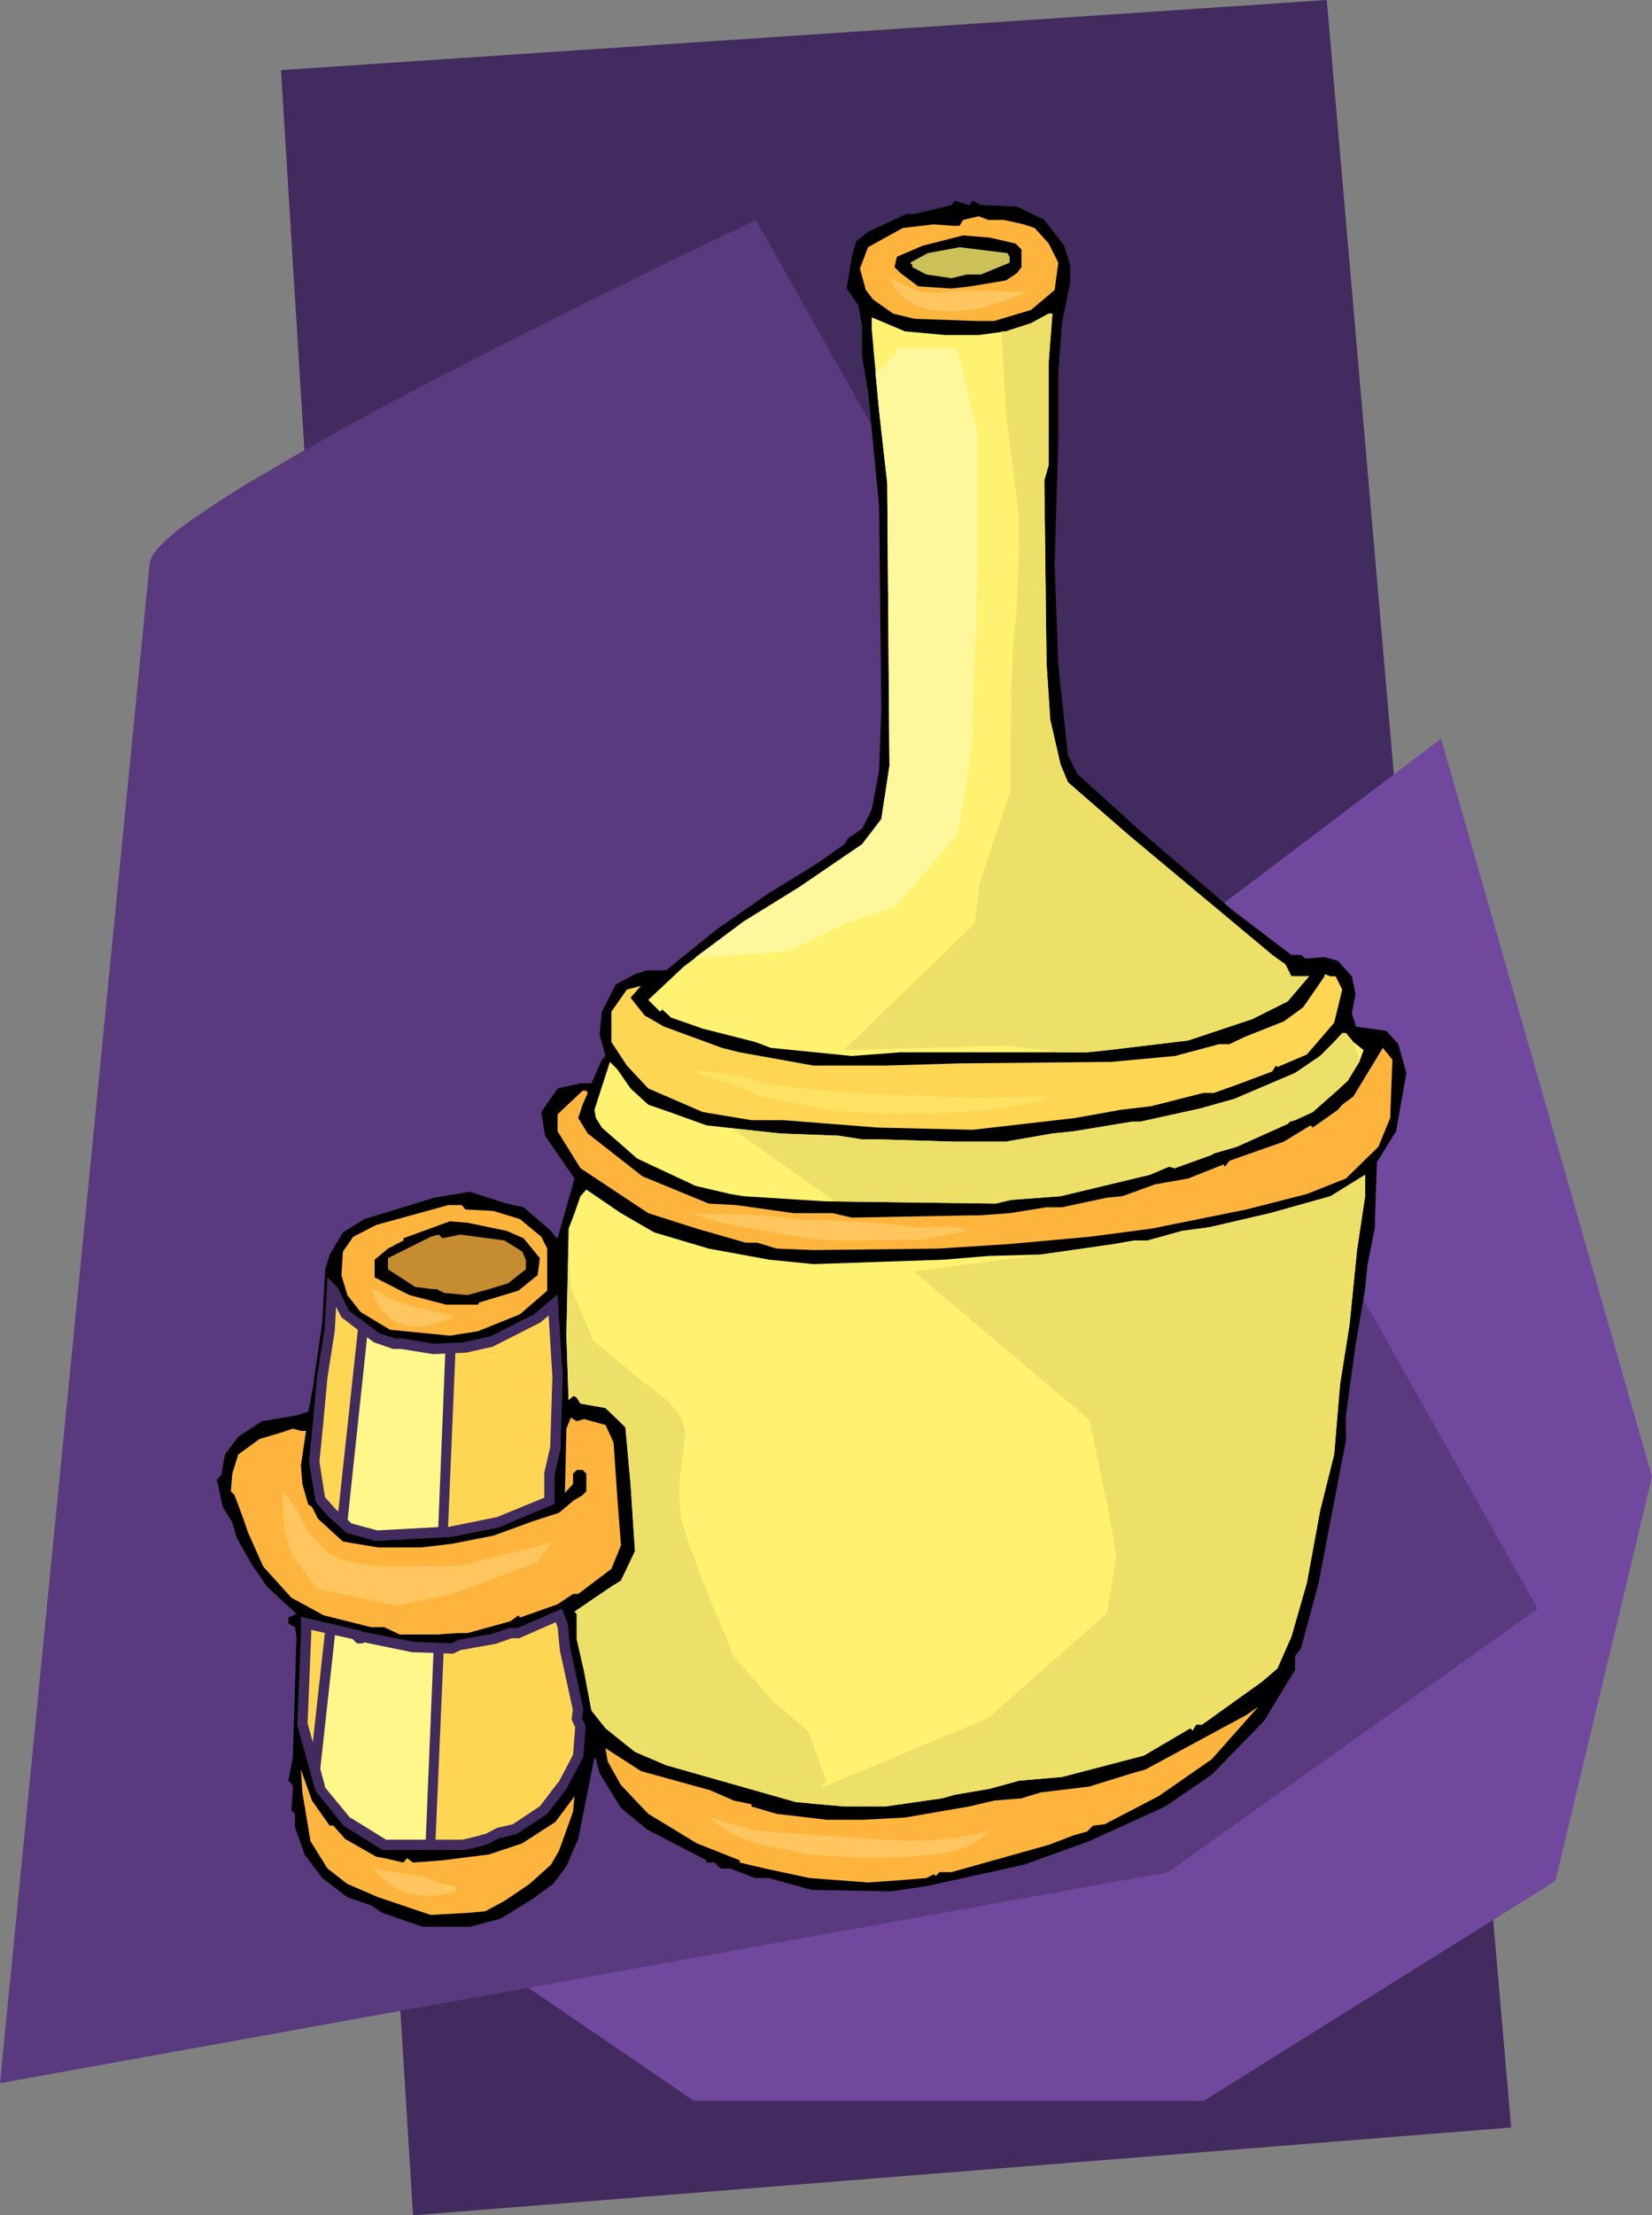
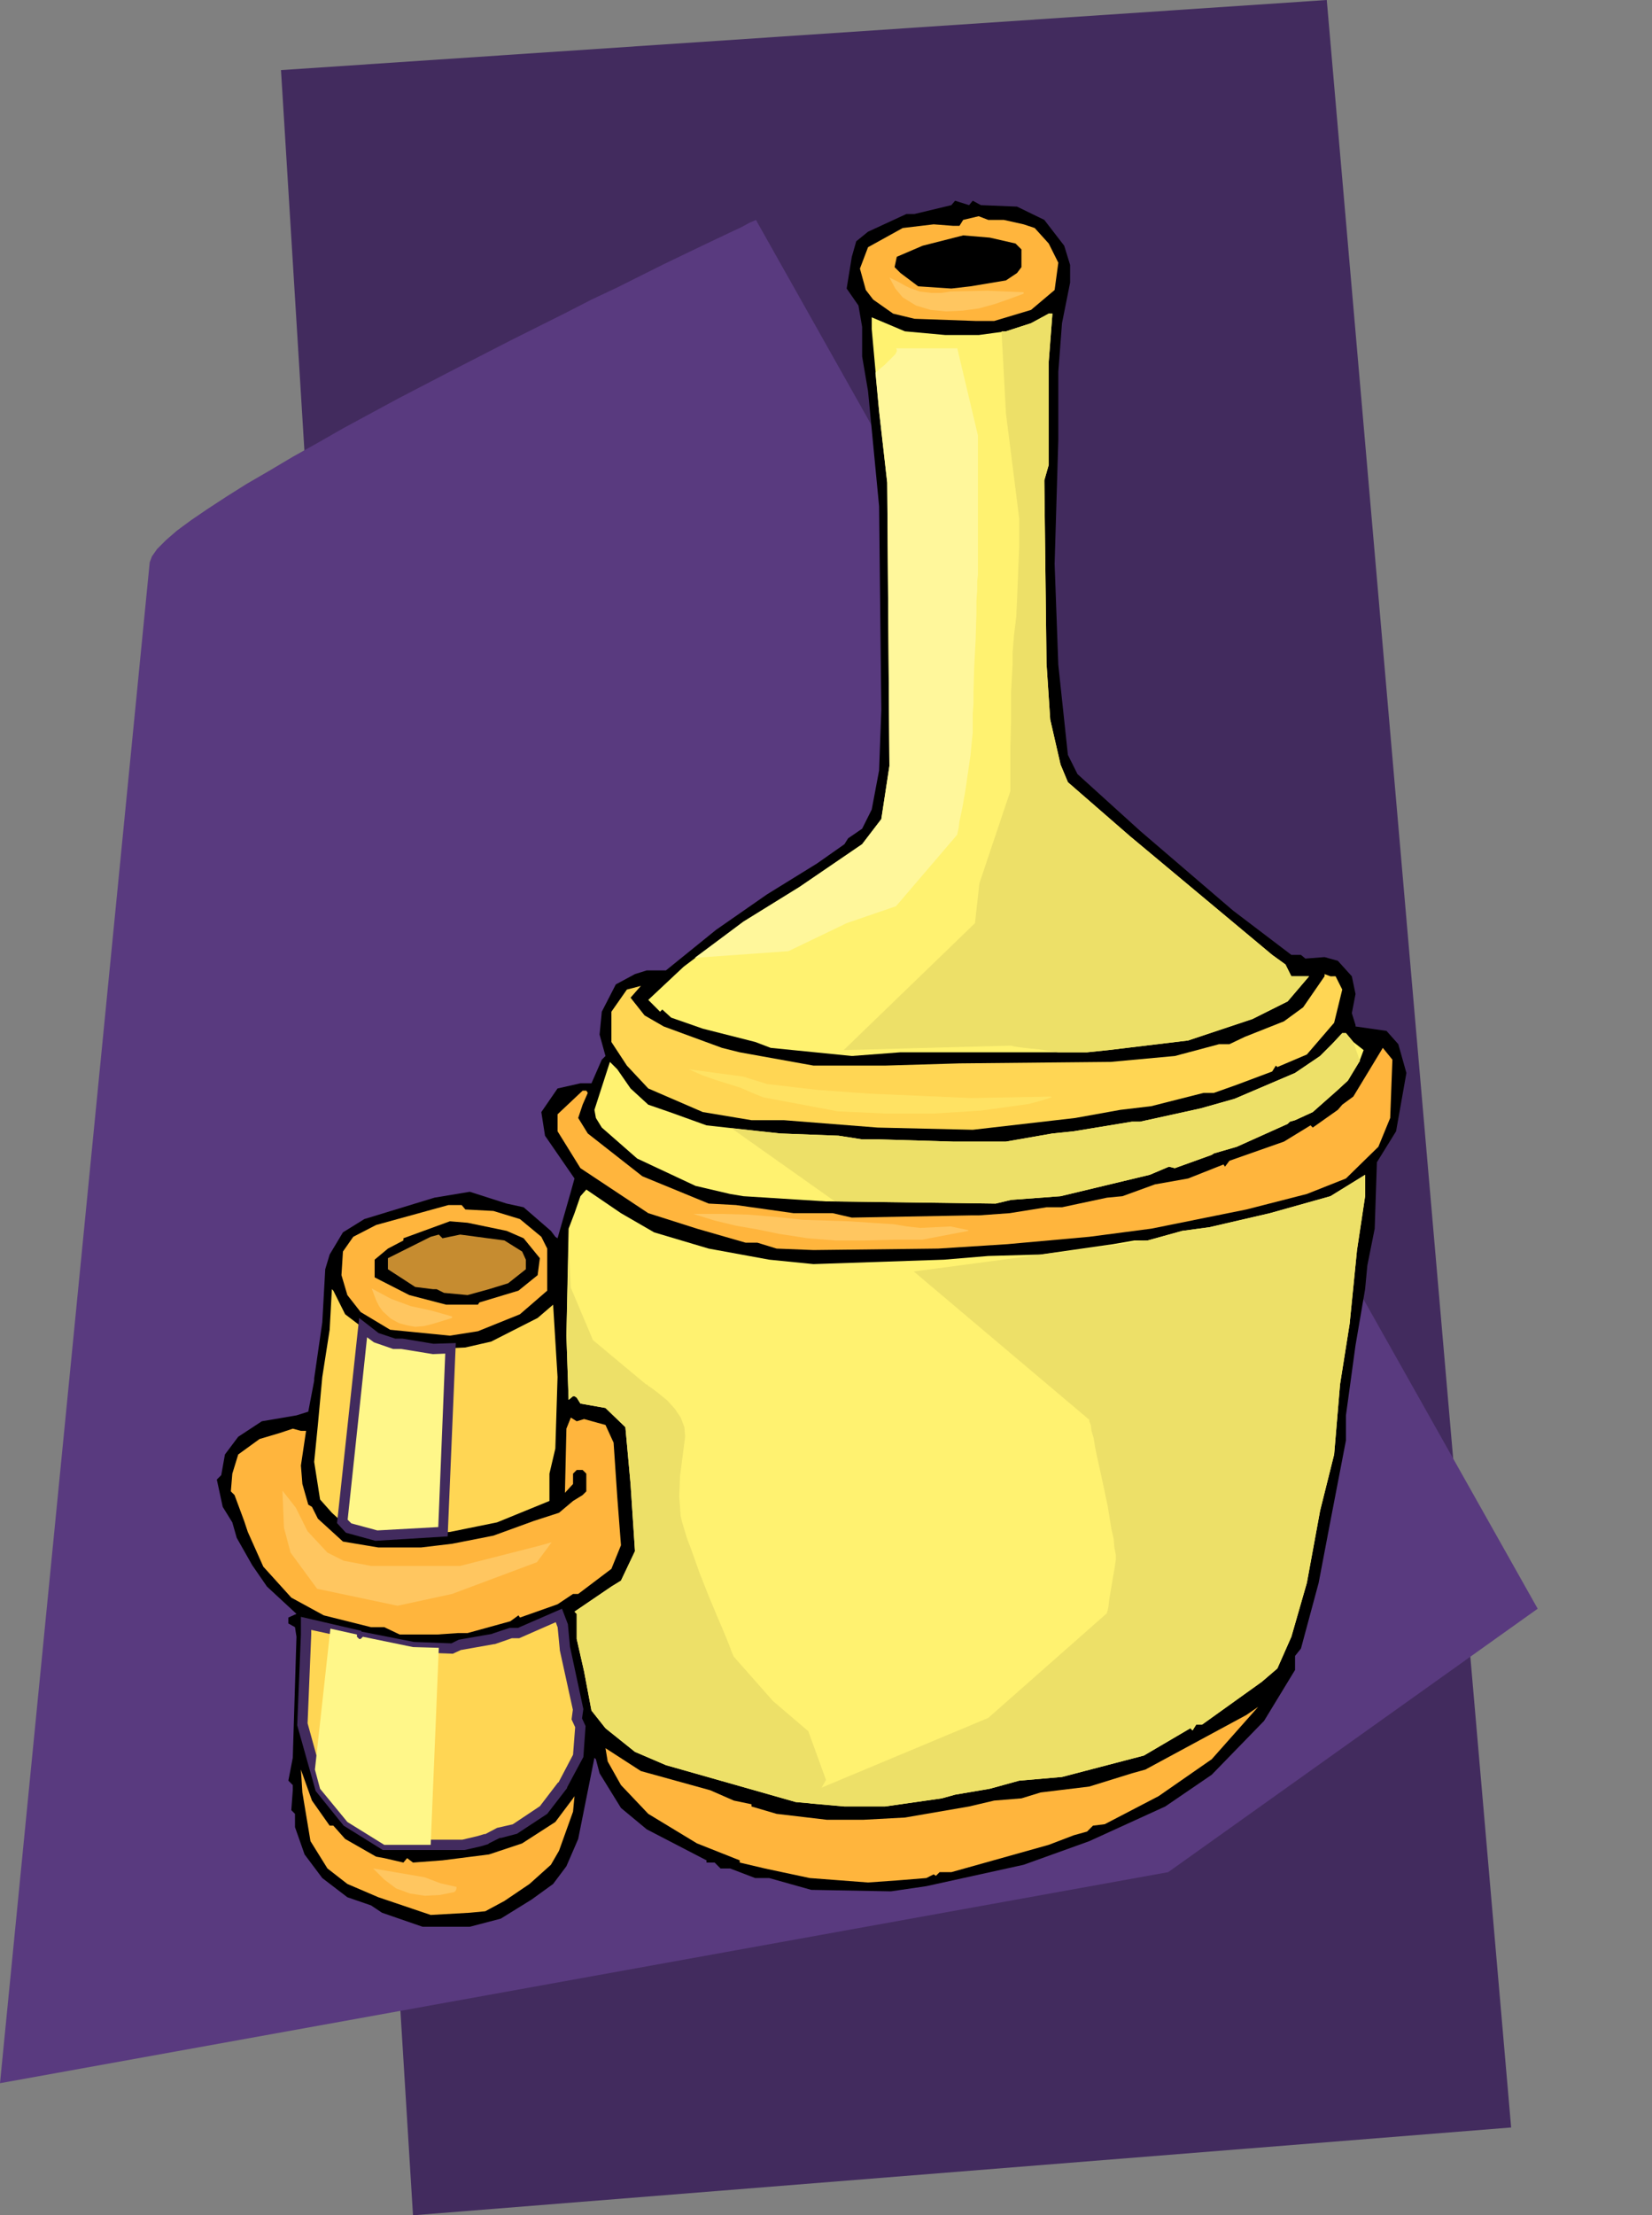
<svg xmlns="http://www.w3.org/2000/svg" xmlns:ns1="http://sodipodi.sourceforge.net/DTD/sodipodi-0.dtd" xmlns:ns2="http://www.inkscape.org/namespaces/inkscape" version="1.0" width="56.896mm" height="76.251mm" id="svg36" ns1:docname="Carafe &amp; Glass.wmf">
  <rect width="100%" height="100%" fill="#808080" stroke="none" />
  <ns1:namedview id="namedview36" pagecolor="#ffffff" bordercolor="#000000" borderopacity="0.25" ns2:showpageshadow="2" ns2:pageopacity="0.0" ns2:pagecheckerboard="0" ns2:deskcolor="#d1d1d1" ns2:document-units="mm" />
  <defs id="defs1">
    <pattern id="WMFhbasepattern" patternUnits="userSpaceOnUse" width="6" height="6" x="0" y="0" />
  </defs>
  <path style="fill:#422b5e;fill-opacity:1;fill-rule:evenodd;stroke:none" d="M 36.576,9.12 172.704,0 l 24,276.768 -142.944,11.424 z" id="path1" />
-   <path style="fill:#70499e;fill-opacity:1;fill-rule:evenodd;stroke:none" d="M 187.584,96.096 18.336,224.16 l 72,49.152 h 66.336 l 45.792,-28.608 12.576,-52.608 z" id="path2" />
  <path style="fill:#593a7f;fill-opacity:1;fill-rule:evenodd;stroke:none" d="m 19.488,73.152 0.288,-0.768 0.672,-0.96 1.152,-1.152 1.44,-1.248 1.824,-1.344 2.112,-1.44 2.496,-1.632 2.592,-1.632 2.976,-1.728 3.072,-1.824 3.264,-1.824 3.36,-1.92 7.104,-3.84 7.392,-3.84 7.296,-3.744 7.104,-3.552 3.36,-1.728 3.264,-1.536 3.072,-1.536 2.88,-1.44 2.592,-1.248 2.4,-1.152 2.016,-0.96 1.824,-0.864 1.44,-0.672 1.056,-0.576 0.672,-0.288 L 98.4,28.608 200.16,209.28 152.064,243.552 0,271.008 Z" id="path3" />
  <path style="fill:#000000;fill-opacity:1;fill-rule:evenodd;stroke:none" d="m 126.624,26.112 1.056,0.576 4.704,0.192 3.552,1.728 2.592,3.36 0.768,2.496 v 2.304 l -1.056,5.28 -0.48,6.336 v 8.832 l -0.48,16.128 0.48,13.152 1.248,11.712 1.248,2.496 8.16,7.392 12.096,10.368 7.584,5.76 h 1.248 l 0.576,0.48 2.496,-0.192 1.728,0.48 1.824,2.016 0.48,2.304 -0.48,2.496 0.48,1.536 v 0.192 l 4.032,0.576 1.536,1.728 1.056,3.744 -1.344,7.584 -2.496,4.032 -0.288,8.64 -0.96,4.8 -0.288,3.072 -1.248,7.296 -1.248,9.12 v 3.264 l -2.016,10.464 -1.536,8.064 -2.304,8.544 -0.768,0.96 v 1.824 l -4.032,6.624 -6.816,7.008 -6.048,4.128 -9.888,4.512 -8.544,3.072 -12.672,2.784 -4.608,0.672 -10.368,-0.192 -5.472,-1.536 h -1.824 l -3.264,-1.248 h -1.248 l -0.768,-0.768 h -1.056 v -0.288 l -7.776,-4.032 -3.36,-2.784 -2.784,-4.512 -0.48,-1.824 -0.192,-0.192 -2.112,10.56 -1.536,3.552 -1.728,2.304 -2.784,2.016 -4.032,2.496 -4.032,1.056 h -6.144 l -5.28,-1.824 -1.44,-0.96 -3.072,-1.056 -3.264,-2.496 -2.304,-3.072 -1.248,-3.552 v -1.728 l -0.48,-0.48 0.192,-2.592 v -0.672 l -0.576,-0.576 0.576,-2.976 0.48,-15.744 -0.192,-1.248 -0.864,-0.48 v -0.768 l 1.056,-0.48 -3.84,-3.552 -1.92,-2.784 -2.016,-3.552 -0.576,-2.016 -1.248,-2.016 -0.768,-3.552 0.576,-0.576 0.48,-2.688 1.728,-2.304 3.072,-2.016 4.512,-0.768 1.536,-0.48 0.768,-4.032 v -0.288 l 1.056,-7.296 0.384,-6.912 0.576,-1.92 1.728,-2.88 2.784,-1.728 9.12,-2.784 4.608,-0.768 4.8,1.536 2.208,0.48 3.552,3.072 0.576,0.768 0.288,0.192 1.728,-6.048 0.48,-1.728 -3.84,-5.568 -0.48,-3.072 2.112,-3.072 2.976,-0.672 h 1.44 l 1.344,-3.072 0.48,-0.48 -0.768,-2.784 0.288,-2.976 1.824,-3.552 2.496,-1.344 1.536,-0.48 h 2.496 l 6.528,-5.28 6.624,-4.608 6.528,-4.032 3.552,-2.496 0.48,-0.768 1.824,-1.248 1.248,-2.496 0.96,-5.088 0.288,-7.872 -0.288,-26.496 -1.44,-14.976 -0.768,-4.512 v -3.84 l -0.48,-2.784 -1.536,-2.208 0.672,-4.128 0.576,-2.016 1.536,-1.248 4.992,-2.304 h 1.056 l 4.8,-1.152 0.48,-0.576 1.824,0.576 z" id="path4" />
  <path style="fill:#ffb53d;fill-opacity:1;fill-rule:evenodd;stroke:none" d="m 130.656,28.608 2.592,0.576 1.44,0.48 1.824,2.016 1.248,2.496 -0.48,3.552 -3.072,2.592 -4.8,1.44 h -2.304 l -8.064,-0.288 -2.784,-0.672 -2.592,-1.824 -0.96,-1.248 -0.768,-2.784 1.056,-2.784 4.512,-2.496 4.032,-0.48 2.496,0.192 h 0.864 l 0.48,-0.768 2.016,-0.48 1.248,0.48 z" id="path5" />
  <path style="fill:#000000;fill-opacity:1;fill-rule:evenodd;stroke:none" d="m 132.192,31.68 0.768,0.768 v 2.304 l -0.576,0.768 -1.44,0.96 -4.608,0.768 -2.496,0.288 -4.32,-0.288 -2.304,-1.728 -0.768,-0.768 0.288,-1.344 3.36,-1.44 5.28,-1.344 3.456,0.288 z" id="path6" />
-   <path style="fill:#ccc159;fill-opacity:1;fill-rule:evenodd;stroke:none" d="m 131.424,33.408 v 0.768 l -3.744,1.536 h -1.824 l -2.016,0.48 -1.248,-0.192 -2.016,-0.288 -1.824,-0.96 v -0.288 l -0.288,-0.288 2.304,-1.248 4.128,-0.768 6.24,0.768 z" id="path7" />
  <path style="fill:#fff270;fill-opacity:1;fill-rule:evenodd;stroke:none" d="m 136.512,47.04 v 13.44 l -0.576,2.016 0.288,23.808 0.48,7.296 1.344,5.856 0.96,2.304 8.064,7.008 18.528,15.456 1.728,1.248 0.768,1.536 h 2.304 l -2.784,3.264 -4.608,2.304 -8.352,2.784 -10.368,1.248 -2.784,0.288 h -24.288 l -6.336,0.48 -10.56,-1.056 -2.016,-0.768 -6.816,-1.728 -4.128,-1.44 -1.152,-1.056 -0.288,0.288 -1.536,-1.536 4.608,-4.32 7.776,-5.856 7.296,-4.512 8.16,-5.568 2.496,-3.264 1.056,-6.912 -0.288,-36.864 -1.056,-9.312 -0.96,-10.656 V 41.28 l 4.32,1.824 5.28,0.48 h 4.32 l 3.552,-0.48 3.264,-1.056 2.304,-1.248 h 0.48 z" id="path8" />
-   <path style="fill:#ffd654;fill-opacity:1;fill-rule:evenodd;stroke:none" d="m 173.856,127.008 0.864,1.728 -1.056,4.32 -3.552,4.128 -3.84,1.632 -0.192,-0.192 -0.48,0.768 -4.608,1.728 -2.976,1.056 h -1.344 l -6.816,1.728 -4.032,0.48 -5.856,1.056 -2.496,0.288 -10.848,1.248 -12.384,-0.288 -12.192,-0.96 h -4.224 l -6.336,-1.056 -7.104,-3.072 -2.784,-2.976 -2.016,-3.072 v -3.936 l 2.016,-2.88 1.824,-0.48 -1.344,1.536 1.824,2.304 2.496,1.44 7.584,2.784 2.304,0.576 9.6,1.728 h 9.312 l 9.696,-0.288 19.68,-0.192 8.352,-0.768 5.76,-1.536 h 1.344 l 2.016,-0.96 5.088,-2.016 2.496,-1.824 2.784,-4.032 v -0.288 l 0.768,0.288 z" id="path9" />
+   <path style="fill:#ffd654;fill-opacity:1;fill-rule:evenodd;stroke:none" d="m 173.856,127.008 0.864,1.728 -1.056,4.32 -3.552,4.128 -3.84,1.632 -0.192,-0.192 -0.48,0.768 -4.608,1.728 -2.976,1.056 h -1.344 l -6.816,1.728 -4.032,0.48 -5.856,1.056 -2.496,0.288 -10.848,1.248 -12.384,-0.288 -12.192,-0.96 h -4.224 l -6.336,-1.056 -7.104,-3.072 -2.784,-2.976 -2.016,-3.072 v -3.936 l 2.016,-2.88 1.824,-0.48 -1.344,1.536 1.824,2.304 2.496,1.44 7.584,2.784 2.304,0.576 9.6,1.728 h 9.312 l 9.696,-0.288 19.68,-0.192 8.352,-0.768 5.76,-1.536 h 1.344 l 2.016,-0.96 5.088,-2.016 2.496,-1.824 2.784,-4.032 v -0.288 l 0.768,0.288 " id="path9" />
  <path style="fill:#fff270;fill-opacity:1;fill-rule:evenodd;stroke:none" d="m 176.16,135.552 1.344,1.056 -0.576,1.536 -1.536,2.496 -4.512,4.032 -2.304,1.056 -0.672,0.192 -0.288,0.288 -6.624,2.976 -2.976,0.864 -0.288,0.192 -4.8,1.728 -0.768,-0.192 -2.496,1.056 -11.616,2.784 -6.432,0.48 -2.016,0.48 -22.176,-0.288 -10.656,-0.672 -1.728,-0.288 -4.512,-1.056 -7.584,-3.552 -4.608,-4.032 -0.768,-1.248 -0.192,-1.056 2.016,-6.24 0.96,0.96 1.728,2.496 2.304,2.112 2.784,0.96 4.8,1.728 9.6,1.056 7.584,0.288 3.072,0.48 h 2.208 l 9.6,0.288 h 6.912 l 6.048,-1.056 2.784,-0.288 7.584,-1.248 h 1.056 l 7.872,-1.728 4.416,-1.248 7.872,-3.36 3.264,-2.208 1.536,-1.536 1.344,-1.44 h 0.48 z" id="path10" />
  <path style="fill:#ffb53d;fill-opacity:1;fill-rule:evenodd;stroke:none" d="m 180.96,145.44 -1.536,3.744 -4.224,4.128 -5.088,2.016 -7.872,2.016 -12.384,2.496 -8.064,1.056 -10.656,0.96 -9.024,0.576 -16.224,0.192 -4.8,-0.192 -2.496,-0.768 h -1.536 l -6.336,-1.824 -6.336,-2.016 -8.832,-5.856 -2.976,-4.8 v -2.208 l 3.264,-3.072 h 0.48 l 0.192,0.288 -0.672,1.536 -0.576,1.728 1.248,2.016 7.104,5.568 8.64,3.552 3.552,0.192 7.488,1.056 h 5.088 l 2.496,0.576 15.456,-0.288 h 1.056 l 4.032,-0.288 4.8,-0.768 h 2.016 l 5.856,-1.248 2.016,-0.192 4.224,-1.536 4.32,-0.768 4.608,-1.824 0.192,0.288 0.576,-0.768 7.104,-2.496 3.456,-2.112 0.288,0.288 3.264,-2.304 0.576,-0.672 1.44,-1.056 3.84,-6.336 1.248,1.536 z" id="path11" />
  <path style="fill:#fff270;fill-opacity:1;fill-rule:evenodd;stroke:none" d="m 176.64,162.624 -0.96,9.6 -1.248,7.872 -0.768,9.12 -1.824,7.296 -1.728,9.408 -2.016,7.008 -1.824,4.128 -2.016,1.728 -7.776,5.568 h -0.768 l -0.48,0.768 -0.288,-0.288 -6.048,3.552 -10.656,2.784 -5.568,0.48 -3.84,1.056 -4.512,0.768 -1.728,0.48 -2.016,0.288 -5.376,0.768 h -5.28 l -6.336,-0.576 -9.792,-2.784 -7.104,-2.016 -4.032,-1.728 -3.84,-3.072 -1.824,-2.304 -0.96,-5.088 -0.96,-4.224 v -3.264 l -0.288,-0.288 4.8,-3.264 1.248,-0.768 1.824,-3.84 -0.576,-8.736 -0.672,-7.392 -2.592,-2.496 -3.264,-0.576 -0.48,-0.768 -0.288,-0.192 h -0.192 l -0.576,0.48 -0.288,-8.352 0.288,-13.92 0.768,-2.016 0.768,-2.208 0.768,-0.864 4.512,3.072 4.32,2.496 7.104,2.112 7.872,1.44 5.76,0.576 16.992,-0.576 5.76,-0.48 6.816,-0.192 9.408,-1.344 2.784,-0.48 h 1.728 l 4.512,-1.248 3.552,-0.48 7.872,-1.824 7.872,-2.208 4.512,-2.784 v 2.784 z" id="path12" />
  <path style="fill:#ffb53d;fill-opacity:1;fill-rule:evenodd;stroke:none" d="m 60.576,157.344 3.648,0.192 3.456,1.056 2.784,2.304 0.768,1.536 v 5.472 l -3.552,3.072 -5.472,2.208 -3.648,0.576 -7.776,-0.768 -3.84,-2.304 -1.728,-2.208 -0.768,-2.592 0.192,-3.072 1.344,-1.92 2.976,-1.536 9.408,-2.592 h 1.728 z" id="path13" />
  <path style="fill:#000000;fill-opacity:1;fill-rule:evenodd;stroke:none" d="m 65.952,160.128 2.208,0.96 2.112,2.592 -0.288,2.208 -2.496,2.016 -5.088,1.536 -0.192,0.288 H 58.08 l -4.8,-1.248 -4.512,-2.304 v -2.304 l 1.728,-1.44 2.016,-1.056 v -0.288 l 6.048,-2.208 2.304,0.192 z" id="path14" />
  <path style="fill:#c68c30;fill-opacity:1;fill-rule:evenodd;stroke:none" d="m 59.904,160.608 5.76,0.768 2.304,1.44 0.48,1.056 v 1.248 l -2.304,1.824 -2.496,0.768 -2.784,0.768 -3.072,-0.288 -0.96,-0.48 h -0.48 l -2.304,-0.288 -3.552,-2.304 v -1.44 l 5.568,-2.784 1.056,-0.288 0.48,0.48 z" id="path15" />
  <path style="fill:#ffb53d;fill-opacity:1;fill-rule:evenodd;stroke:none" d="m 76.032,184.608 2.784,0.768 1.056,2.304 0.48,7.104 0.48,6.24 -1.248,3.072 -4.32,3.264 h -0.672 l -2.016,1.344 -4.896,1.728 -0.192,-0.288 -1.056,0.768 -5.568,1.536 h -1.248 l -2.784,0.192 h -4.8 l -2.016,-0.96 h -1.728 l -6.144,-1.536 -4.224,-2.304 -3.648,-4.032 -2.016,-4.512 -0.48,-1.44 -1.248,-3.36 -0.48,-0.48 0.192,-2.304 0.768,-2.496 2.784,-2.016 2.592,-0.768 1.728,-0.576 1.056,0.288 h 0.672 l -0.672,4.512 0.192,2.4 0.768,2.688 0.48,0.288 0.768,1.536 3.264,2.976 4.608,0.768 h 5.568 l 4.032,-0.48 5.376,-1.056 5.28,-1.92 3.264,-1.056 1.824,-1.536 1.248,-0.768 0.48,-0.48 v -2.304 l -0.48,-0.48 h -0.768 l -0.48,0.48 v 1.344 l -1.056,1.152 0.192,-8.352 0.576,-1.44 0.768,0.48 z" id="path16" />
  <path style="fill:#ffd654;fill-opacity:1;fill-rule:evenodd;stroke:none" d="m 44.928,170.976 4.032,3.072 2.304,0.768 h 1.056 l 4.032,0.672 4.224,-0.192 3.36,-0.768 6.048,-3.072 2.016,-1.728 0.576,9.408 -0.288,9.312 -0.768,3.264 v 3.552 l -6.816,2.784 -6.144,1.248 -9.6,0.48 -3.552,-0.96 -2.208,-2.016 -1.536,-1.728 -0.768,-4.896 0.48,-4.8 0.576,-6.24 0.96,-6.144 0.288,-5.28 0.192,0.192 z m 28.608,43.488 1.728,7.872 -0.192,1.248 0.48,1.056 -0.288,3.744 -2.016,3.84 -2.496,3.264 -3.744,2.496 -2.112,0.48 -1.536,0.768 -0.96,0.288 -2.016,0.48 H 50.016 l -4.8,-2.976 -3.552,-4.32 -2.304,-8.352 0.48,-11.712 v -1.44 l 6.624,1.44 v 0.288 l 0.288,0.288 h 0.192 l 0.288,-0.288 6.528,1.344 5.088,0.192 1.056,-0.48 4.32,-0.768 2.208,-0.768 h 1.056 l 5.28,-2.304 0.48,1.344 z" id="path17" />
-   <path style="fill:#422b5e;fill-opacity:1;fill-rule:nonzero;stroke:none" d="m 44.448,171.36 4.224,3.264 2.496,0.864 h 1.152 -0.096 l 4.128,0.672 4.32,-0.192 3.456,-0.768 6.24,-3.168 2.112,-1.824 -1.152,-0.48 0.576,9.408 -0.288,9.312 v -0.192 l -0.768,3.36 v 3.648 l 0.384,-0.576 -6.816,2.784 0.192,-0.096 -6.144,1.248 h 0.096 l -9.6,0.48 h 0.192 l -3.552,-0.96 0.288,0.192 -2.208,-2.016 -1.536,-1.728 0.192,0.384 -0.768,-4.896 v 0.192 l 0.48,-4.8 0.576,-6.24 0.96,-6.144 v -0.096 l 0.288,-5.28 -1.152,0.48 0.192,0.192 -0.096,-0.192 1.632,3.168 1.056,-0.672 -1.536,-3.168 -1.344,-1.344 -0.384,6.816 v -0.096 l -0.96,6.144 -0.576,6.24 -0.48,4.896 0.864,5.184 1.632,1.92 2.4,2.112 3.744,1.056 9.696,-0.48 h 0.096 l 6.24,-1.248 7.296,-3.072 v -3.936 0.192 l 0.768,-3.36 0.288,-9.408 -0.672,-10.752 -3.072,2.592 0.192,-0.096 -6.048,3.072 0.096,-0.096 -3.36,0.768 h 0.192 l -4.224,0.192 h 0.096 l -4.032,-0.672 h -0.096 -1.056 0.192 l -2.304,-0.768 0.192,0.096 -4.032,-3.072 0.192,0.288 z" id="path18" />
  <path style="fill:#422b5e;fill-opacity:1;fill-rule:nonzero;stroke:none" d="m 72.864,214.56 v 0.096 l 1.728,7.872 v -0.288 l -0.192,1.44 0.576,1.248 -0.096,-0.384 -0.288,3.744 0.096,-0.192 -2.016,3.84 v -0.096 l -2.496,3.264 0.192,-0.192 -3.744,2.496 0.192,-0.096 -2.112,0.48 -1.632,0.864 0.096,-0.096 -0.96,0.288 -2.016,0.48 h 0.192 -10.368 l 0.384,0.096 -4.8,-2.976 0.096,0.192 -3.552,-4.32 0.192,0.192 -2.304,-8.352 v 0.192 l 0.48,-11.712 v -1.44 l -0.768,0.672 6.624,1.44 -0.576,-0.672 0.096,0.576 0.576,0.576 h 0.768 l 0.48,-0.384 -0.576,0.192 6.528,1.344 h 0.096 l 5.184,0.192 1.248,-0.576 -0.192,0.096 4.32,-0.768 h 0.096 l 2.208,-0.768 h -0.192 1.152 l 5.472,-2.4 -0.96,-0.384 0.48,1.344 v -0.096 l 0.288,2.976 1.344,-0.192 -0.288,-3.072 -0.768,-2.016 -5.952,2.592 0.288,-0.096 h -1.152 l -2.304,0.768 h 0.096 l -4.416,0.768 -1.152,0.576 0.288,-0.096 -5.088,-0.192 h 0.096 l -6.816,-1.344 -0.576,0.48 0.48,-0.192 h -0.192 l 0.48,0.192 -0.288,-0.288 0.192,0.48 -0.096,-0.768 -7.872,-1.824 v 2.304 l -0.48,11.808 2.4,8.544 3.648,4.512 5.088,3.168 H 60.48 l 2.112,-0.48 0.96,-0.288 0.096,-0.096 1.536,-0.768 -0.096,0.096 2.208,-0.576 3.936,-2.592 2.592,-3.36 v -0.096 l 2.112,-3.936 0.288,-4.032 -0.576,-1.248 0.096,0.384 0.192,-1.344 -1.728,-8.064 v 0.096 z" id="path19" />
  <path style="fill:#ffb53d;fill-opacity:1;fill-rule:evenodd;stroke:none" d="m 150.816,233.664 -7.008,3.648 -1.536,0.192 -0.768,0.768 -1.728,0.48 -3.264,1.248 -12.672,3.552 h -1.536 l -0.48,0.48 -0.288,-0.192 -0.96,0.48 -3.552,0.288 -4.032,0.288 -7.584,-0.576 -5.856,-1.248 -3.264,-0.768 v -0.288 l -5.568,-2.208 -6.336,-3.84 -3.552,-3.744 -1.728,-3.072 -0.288,-1.728 4.608,2.976 9.024,2.496 3.072,1.344 2.304,0.48 v 0.288 l 3.264,0.96 6.528,0.768 h 4.8 l 5.376,-0.288 8.352,-1.44 3.264,-0.768 3.552,-0.288 2.496,-0.768 6.336,-0.768 5.568,-1.728 1.728,-0.48 13.152,-7.104 1.536,-1.056 -6.048,6.816 z" id="path20" />
  <path style="fill:#ffb53d;fill-opacity:1;fill-rule:evenodd;stroke:none" d="m 42.912,237.504 h 0.48 l 1.536,1.728 4.032,2.304 1.056,0.192 2.496,0.576 0.48,-0.576 0.768,0.576 3.84,-0.288 6.048,-0.768 4.32,-1.44 4.32,-2.784 2.304,-3.072 0.192,-0.288 -0.192,2.016 -1.824,5.088 -1.056,1.824 -2.784,2.496 -3.264,2.208 -2.496,1.344 -2.016,0.192 -5.088,0.288 -6.816,-2.304 -4.032,-1.728 -2.592,-2.016 -2.208,-3.552 -1.056,-6.336 -0.192,-2.976 1.44,4.032 z" id="path21" />
  <path style="fill:#fff79b;fill-opacity:1;fill-rule:evenodd;stroke:none" d="m 116.64,45.312 h 7.968 l 2.688,11.328 v 17.376 0.768 L 127.2,75.648 V 76.8 l -0.096,1.344 v 1.536 l -0.096,3.36 -0.192,3.648 -0.096,3.36 v 1.44 l -0.096,1.344 v 1.824 0.672 l -0.096,0.864 -0.192,2.016 -0.672,4.608 -0.384,2.208 -0.384,1.824 -0.096,0.768 -0.096,0.48 -0.096,0.384 v 0.096 l -7.968,9.312 -6.432,2.208 -7.584,3.648 -12.192,0.864 6.336,-4.704 7.296,-4.512 8.16,-5.568 2.496,-3.264 1.056,-6.912 -0.288,-36.864 -1.056,-9.312 -0.48,-4.992 1.248,-1.056 0.96,-0.96 0.384,-0.384 0.192,-0.384 v -0.192 z" id="path22" />
  <path style="fill:#fff789;fill-opacity:1;fill-rule:evenodd;stroke:none" d="m 43.008,211.872 -2.016,18.336 0.672,2.496 3.552,4.32 4.8,2.976 h 6.048 l 1.056,-25.632 -3.36,-0.096 -6.528,-1.344 -0.288,0.288 h -0.192 l -0.288,-0.288 v -0.288 z m 4.224,-39.168 -2.688,25.248 0.864,0.864 3.552,0.96 8.736,-0.48 0.96,-23.904 -2.304,0.096 -4.032,-0.672 h -1.056 l -2.304,-0.768 z" id="path23" />
-   <path style="fill:#422b5e;fill-opacity:1;fill-rule:nonzero;stroke:none" d="m 42.432,211.104 -2.112,19.2 0.768,2.688 3.648,4.512 5.088,3.168 6.816,-0.096 1.152,-26.784 -4.032,-0.192 h 0.096 l -6.816,-1.344 -0.576,0.48 0.48,-0.192 h -0.192 l 0.48,0.192 -0.288,-0.288 0.192,0.48 -0.096,-0.768 -4.608,-1.056 0.384,1.44 3.456,0.768 -0.48,-0.672 0.096,0.576 0.576,0.576 h 0.768 l 0.48,-0.384 -0.576,0.192 6.528,1.344 3.456,0.096 -0.672,-0.672 -1.056,25.632 0.672,-0.672 h -6.048 l 0.384,0.096 -4.8,-2.976 0.096,0.192 -3.552,-4.32 0.192,0.192 -0.672,-2.496 v 0.288 l 2.016,-18.336 -0.864,0.576 z" id="path24" />
  <path style="fill:#422b5e;fill-opacity:1;fill-rule:nonzero;stroke:none" d="m 46.752,171.456 -2.88,26.688 1.152,1.248 3.84,1.056 9.408,-0.576 1.056,-25.152 -2.976,0.096 h 0.096 l -4.032,-0.672 h -1.152 0.192 l -2.304,-0.768 0.192,0.096 -2.592,-2.016 0.096,1.824 1.824,1.344 2.496,0.864 h 1.152 -0.096 l 4.128,0.672 2.304,-0.096 -0.672,-0.672 -0.96,23.904 0.672,-0.672 -8.736,0.48 h 0.192 l -3.552,-0.96 0.288,0.192 -0.864,-0.864 0.192,0.576 2.688,-25.248 -1.056,0.48 z" id="path25" />
  <path style="fill:#ede068;fill-opacity:1;fill-rule:evenodd;stroke:none" d="m 118.944,165.408 22.848,19.296 v 0.192 l 0.192,0.48 0.096,0.768 0.288,0.96 0.192,1.248 0.288,1.344 0.672,3.072 0.672,3.168 0.48,2.976 0.288,1.248 0.096,1.152 0.192,0.96 v 0.672 l -0.192,1.248 -0.192,1.056 -0.288,1.728 -0.192,1.152 -0.096,0.864 -0.096,0.48 -0.096,0.288 v 0.096 l -15.456,13.632 -23.424,9.792 0.288,1.344 4.416,0.384 h 5.28 l 5.376,-0.768 2.016,-0.288 1.728,-0.48 4.512,-0.768 3.84,-1.056 5.568,-0.48 10.656,-2.784 6.048,-3.552 0.288,0.288 0.48,-0.768 h 0.768 l 7.776,-5.568 2.016,-1.728 1.824,-4.128 2.016,-7.008 1.728,-9.408 1.824,-7.296 0.768,-9.12 1.248,-7.872 0.96,-9.6 1.056,-7.008 v -2.784 l -4.512,2.784 -7.872,2.208 -7.872,1.824 -3.552,0.48 -4.512,1.248 z" id="path26" />
  <path style="fill:#ede068;fill-opacity:1;fill-rule:evenodd;stroke:none" d="m 130.368,43.104 0.576,10.656 1.728,13.728 v 3.648 l -0.096,2.208 -0.192,4.8 -0.096,2.016 -0.096,0.864 -0.096,0.768 -0.096,0.768 -0.096,1.152 -0.096,1.248 v 1.536 l -0.192,3.456 V 93.6 l -0.096,3.552 v 5.76 l -4.032,12 -0.576,5.184 -17.088,16.512 21.696,-0.576 h 0.096 l 0.384,0.096 0.576,0.096 0.768,0.096 0.864,0.096 1.056,0.096 2.496,0.384 h 3.744 l 2.784,-0.288 10.368,-1.248 8.352,-2.784 4.608,-2.304 2.784,-3.264 h -2.304 l -0.768,-1.536 -1.728,-1.248 -18.528,-15.456 -8.064,-7.008 -0.96,-2.304 -1.344,-5.856 -0.48,-7.296 -0.288,-23.808 0.576,-2.016 V 47.04 l 0.48,-6.24 h -0.48 l -2.304,1.248 -3.264,1.056 z" id="path27" />
  <path style="fill:#ede068;fill-opacity:1;fill-rule:evenodd;stroke:none" d="m 176.16,135.552 0.864,2.496 -0.096,0.096 -1.44,2.4 -1.44,1.344 -3.168,2.784 -2.304,1.056 -0.672,0.192 -0.288,0.288 -6.624,2.976 -2.976,0.864 -0.288,0.192 -4.8,1.728 -0.768,-0.192 -2.496,1.056 -11.616,2.784 -6.432,0.48 -2.016,0.48 -20.928,-0.288 -13.44,-9.504 6.336,0.672 7.584,0.288 3.072,0.48 h 2.208 l 9.6,0.288 h 6.912 l 6.048,-1.056 2.784,-0.288 7.584,-1.248 h 1.056 l 7.872,-1.728 4.416,-1.248 7.872,-3.36 3.264,-2.208 1.536,-1.536 1.344,-1.44 h 0.48 z" id="path28" />
  <path style="fill:#ede068;fill-opacity:1;fill-rule:evenodd;stroke:none" d="m 74.016,161.76 0.288,5.76 2.88,6.816 6.912,5.76 h 0.096 l 0.192,0.192 0.576,0.384 0.864,0.672 1.056,0.864 0.96,1.056 0.768,1.152 0.48,1.248 0.096,1.248 -0.672,5.184 -0.096,2.592 0.192,2.592 0.192,0.768 0.288,0.96 0.384,1.248 0.48,1.248 1.056,2.976 1.248,3.168 1.248,2.976 0.576,1.344 0.48,1.152 0.384,0.96 0.288,0.768 0.192,0.48 0.096,0.192 5.088,5.76 4.608,3.936 2.304,6.336 -1.728,3.072 -2.208,-0.192 -9.792,-2.784 -7.104,-2.016 -4.032,-1.728 -3.84,-3.072 -1.824,-2.304 -0.96,-5.088 -0.96,-4.224 v -3.264 l -0.288,-0.288 4.8,-3.264 1.248,-0.768 1.824,-3.84 -0.576,-8.736 -0.672,-7.392 -2.592,-2.496 -3.264,-0.576 -0.48,-0.768 -0.288,-0.192 h -0.192 l -0.576,0.48 -0.288,-8.352 z" id="path29" />
  <path style="fill:#ffc660;fill-opacity:1;fill-rule:evenodd;stroke:none" d="m 40.032,199.2 2.592,2.784 2.112,1.056 3.552,0.672 h 4.704 6.912 l 10.176,-2.592 1.728,-0.48 -1.92,2.592 -11.04,4.128 -7.104,1.536 -10.464,-2.208 -3.456,-4.704 -0.864,-3.264 -0.192,-4.8 1.728,2.208 z" id="path30" />
  <path style="fill:#ffe263;fill-opacity:1;fill-rule:evenodd;stroke:none" d="m 89.664,139.104 7.104,0.96 3.072,0.96 6.624,0.768 6.624,0.48 13.344,0.576 10.368,-0.192 0.096,0.096 -1.536,0.48 -1.44,0.384 -6.24,0.864 -6.144,0.384 h -6.24 l -6.24,-0.288 -9.696,-1.824 -1.44,-0.576 -1.536,-0.672 -3.36,-1.056 -1.632,-0.576 z" id="path31" />
  <path style="fill:#ffc660;fill-opacity:1;fill-rule:evenodd;stroke:none" d="m 90.24,157.92 h 3.648 l 3.552,0.096 3.456,0.288 3.648,0.384 5.952,0.192 2.88,0.192 2.976,0.192 1.728,0.288 1.728,0.192 1.92,-0.096 2.016,-0.096 2.304,0.48 v 0.096 L 120,161.28 h -3.744 l -3.84,0.096 h -3.648 l -3.648,-0.288 -3.744,-0.576 -2.784,-0.576 -2.784,-0.48 -2.784,-0.672 z" id="path32" />
-   <path style="fill:#ffc660;fill-opacity:1;fill-rule:evenodd;stroke:none" d="m 92.256,236.352 3.072,0.96 3.072,0.864 14.976,1.056 3.936,0.192 h 3.84 l 3.744,-0.384 1.92,-0.384 1.92,-0.576 v 0.096 l -1.152,1.056 -1.344,0.864 -1.536,0.576 -1.632,0.384 -3.36,0.384 -3.168,0.192 h -5.664 l -5.568,-0.384 -2.592,-0.576 -2.592,-0.48 -2.592,-0.672 -2.4,-1.056 -1.536,-0.96 z" id="path33" />
  <path style="fill:#ffc660;fill-opacity:1;fill-rule:evenodd;stroke:none" d="m 48.576,243.072 6.72,1.152 2.016,0.768 2.112,0.48 v 0.192 l -0.096,0.288 -0.192,0.192 -1.92,0.384 -1.92,0.096 -1.92,-0.288 -1.824,-0.672 -1.536,-1.152 z" id="path34" />
  <path style="fill:#ffc660;fill-opacity:1;fill-rule:evenodd;stroke:none" d="m 48.384,167.616 2.496,1.344 2.592,0.96 2.688,0.576 2.688,0.768 v 0.192 l -2.496,0.768 -1.152,0.288 -1.152,0.096 -1.056,-0.192 -1.056,-0.288 -1.056,-0.576 -1.056,-0.96 -0.48,-0.672 -0.384,-0.768 z" id="path35" />
  <path style="fill:#ffc660;fill-opacity:1;fill-rule:evenodd;stroke:none" d="m 115.776,36.096 1.344,0.672 0.672,0.384 0.576,0.288 1.344,0.48 1.536,0.192 h 1.248 l 0.672,-0.096 0.576,-0.096 4.8,-0.096 4.704,0.192 v 0.192 l -1.824,0.672 -1.92,0.672 -2.112,0.576 -2.112,0.288 -2.112,0.096 -2.016,-0.192 -1.92,-0.576 -1.728,-1.056 -0.96,-1.152 z" id="path36" />
</svg>